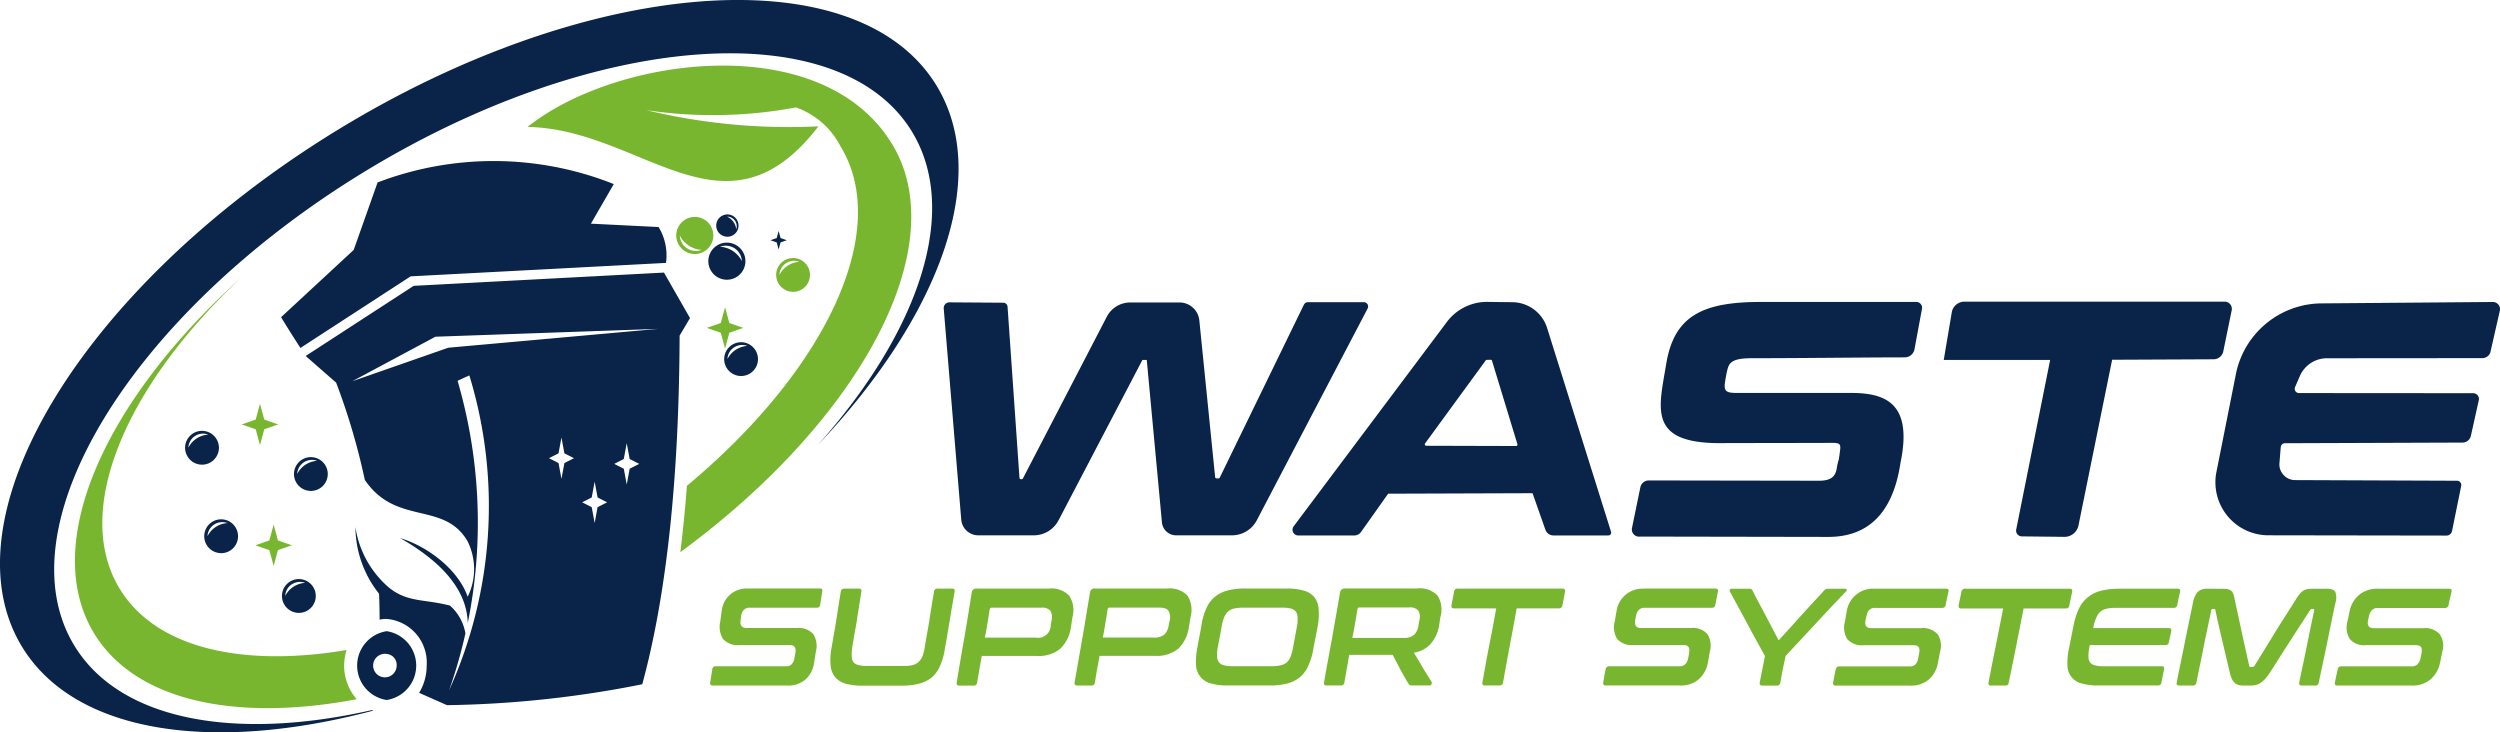
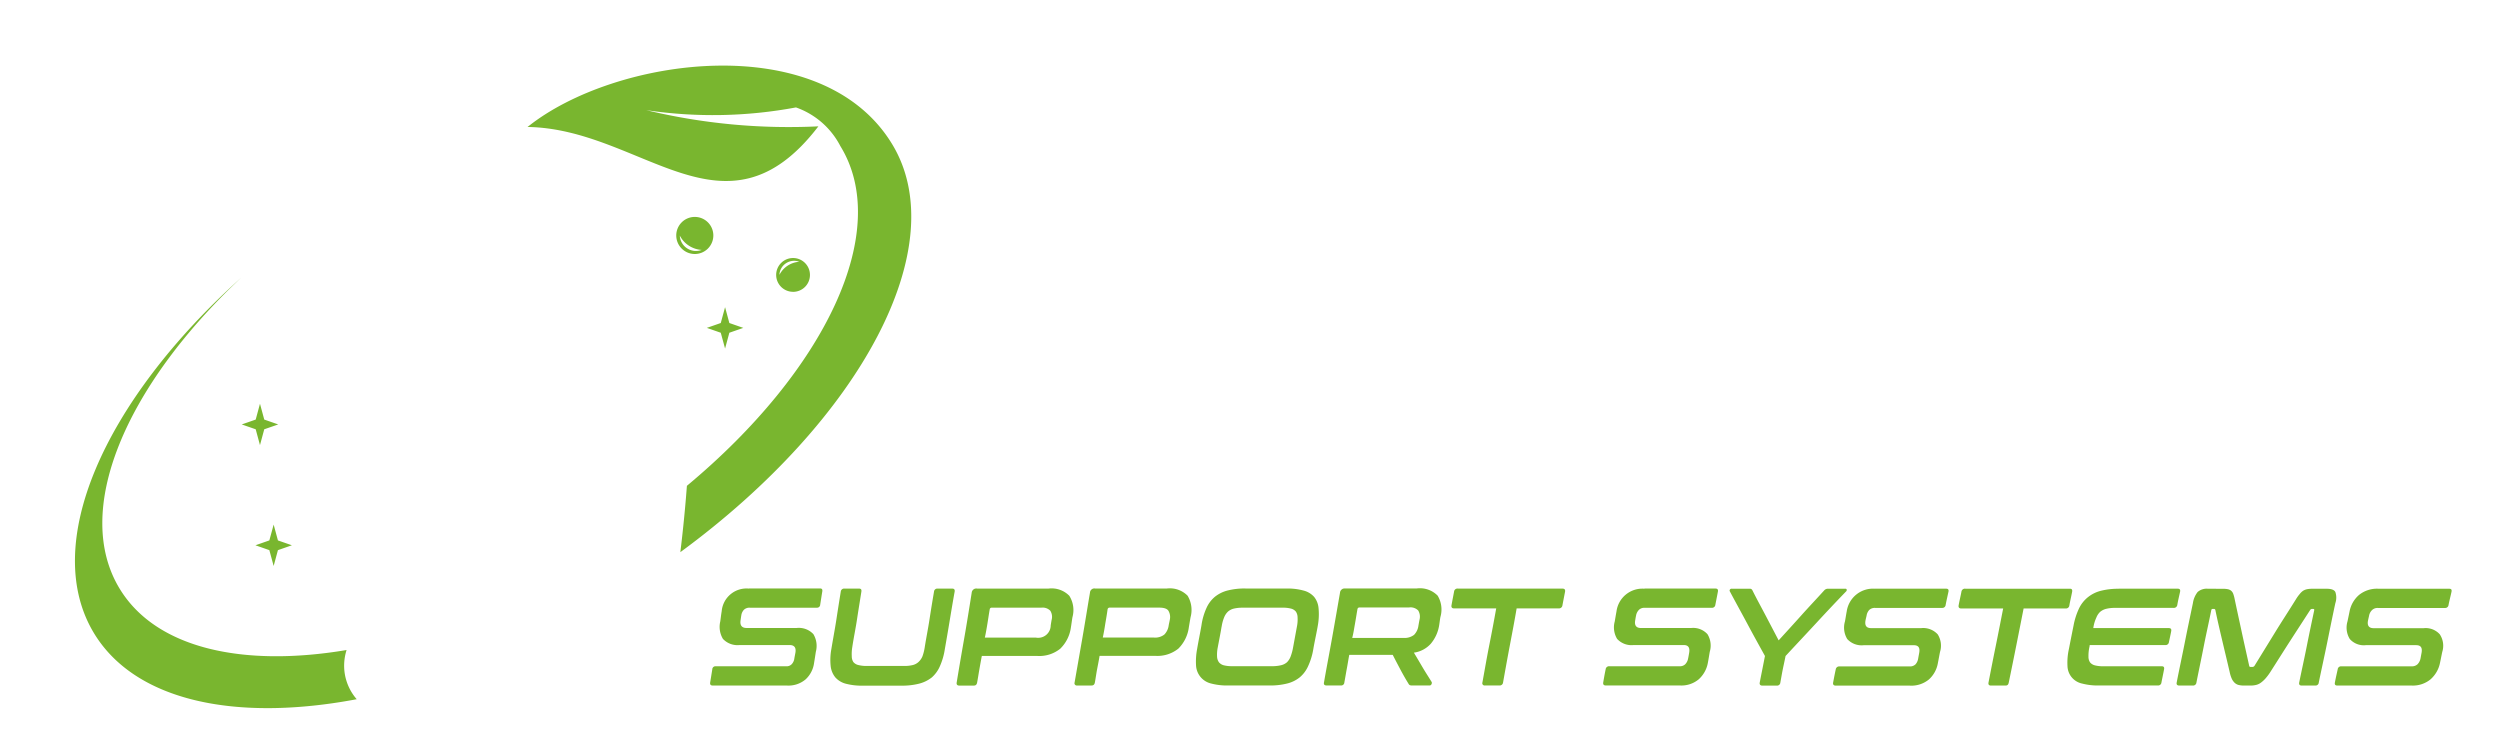
<svg xmlns="http://www.w3.org/2000/svg" width="195.795" height="57.354" viewBox="0 0 195.795 57.354">
  <g data-name="logo header">
-     <path data-name="Path 7524" d="M5.848 50.606c3.6 5.854 12.6 7.427 23.282 5.006.037.015.071.029.107.042-12.563 3.334-23.32 1.807-27.483-4.954-6.245-10.15 4.715-28.233 24.479-40.395S67.076-3.488 73.32 6.66c4.368 7.1.313 18.091-9.293 28.217C72 25.955 75.219 16.489 71.4 10.273c-5.719-9.291-25.027-7.8-43.127 3.34S.132 41.315 5.848 50.606m45.693-24.849-17.441.614-6.508 3.486 7.515-2.624zm-7.569 11.749-.23-1.241-.748-.381.748-.379.23-1.241.232 1.241.748.379-.748.381zm4.134-1.175.748-.384.23-1.239.23 1.239.748.384-.748.379-.23 1.241-.23-1.241zm-1.534 4.63-.23-1.239-.748-.381.748-.381.23-1.239.23 1.239.748.381-.748.381zM30.284 54.822a2.726 2.726 0 0 1 0-5.389 2.726 2.726 0 0 1 0 5.389m0-3.606a.921.921 0 1 0 .782.911.854.854 0 0 0-.782-.911m5.551-21.394a39.6 39.6 0 0 1 .8 18.968q-.106-3.69-5.306-6.652c2.1.628 4.537 2.419 5.3 4.6a4.921 4.921 0 0 0-.012-4.354c-1.852-3.166-5.592-1.18-8.045-4.8a52.174 52.174 0 0 0-2.245-7.615L23.94 27.88l8.46-5.494L52 21.348l2.04 3.562-.814 1.373q-.066 16.769-2.924 27.306a83.487 83.487 0 0 1-15.293 1.639l-2.184-.967a4.055 4.055 0 0 0 .591-2.133 3.426 3.426 0 0 0-3.137-3.655 2.725 2.725 0 0 0-.55.056q0-1.019-.042-2.03a8.475 8.475 0 0 1-1.852-5.223 7.754 7.754 0 0 0 1.783 3.9v-.007c.076.093.151.178.227.261.178.188.364.369.562.542 1.461 1.226 2.792.928 4.83 1.454a3.735 3.735 0 0 1 1.214 2.184 39.229 39.229 0 0 1-1.278 4.449A34.98 34.98 0 0 0 36.758 29.4zm12.237-15.405s-.6 1.031-1.793 3.1l5.3.264a4.265 4.265 0 0 1 .581 2.809l-20 1.053-8.631 5.607c-.967-1.49-1.515-2.409-1.515-2.409l5.686-5.267 1.871-5.284a25.464 25.464 0 0 1 18.5.127m8.856 7.49a1.452 1.452 0 1 0-1.451-1.451 1.451 1.451 0 0 0 1.451 1.451m.606-2.46a1.256 1.256 0 0 1 .567 1 2.07 2.07 0 0 0-1.71-1.124 1.266 1.266 0 0 1 1.143.125m.506 10a1.323 1.323 0 1 1 1.324-1.322 1.321 1.321 0 0 1-1.324 1.322m-.552-2.24a1.144 1.144 0 0 0-.515.911 1.884 1.884 0 0 1 1.559-1.026 1.146 1.146 0 0 0-1.043.115m-1.393-9.5a.873.873 0 1 1 .914.831.872.872 0 0 1-.914-.831m1.461-.432a.763.763 0 0 0-.618-.313 1.242 1.242 0 0 1 .723.994.762.762 0 0 0-.105-.682m4.065 1.539-.491-.171-.149-.555-.151.555-.489.171.489.171.151.555.149-.555zM23.409 48a1.324 1.324 0 1 1 1.322-1.324A1.324 1.324 0 0 1 23.409 48m-.552-2.243a1.144 1.144 0 0 0-.518.911 1.88 1.88 0 0 1 1.561-1.019 1.148 1.148 0 0 0-1.041.112m-5.538-2.441A1.324 1.324 0 1 1 18.643 42a1.324 1.324 0 0 1-1.322 1.324m-.552-2.243a1.144 1.144 0 0 0-.518.911 1.88 1.88 0 0 1 1.559-1.024 1.148 1.148 0 0 0-1.041.112m-.948-4.688a1.324 1.324 0 1 1 1.324-1.324 1.323 1.323 0 0 1-1.324 1.324m-.552-2.243a1.147 1.147 0 0 0-.515.911 1.877 1.877 0 0 1 1.559-1.024 1.153 1.153 0 0 0-1.043.112m9.076 4.3a1.323 1.323 0 1 1 1.324-1.322 1.323 1.323 0 0 1-1.324 1.322m-.552-2.24a1.152 1.152 0 0 0-.518.909 1.885 1.885 0 0 1 1.559-1.024 1.141 1.141 0 0 0-1.041.115m171.262-8.685.726-3.186a.56.56 0 0 0-.552-.686l-13.459.11a6.892 6.892 0 0 0-6.691 5.7l-1.493 7.5a4.15 4.15 0 0 0 4.063 4.962l13.95.022a.445.445 0 0 0 .44-.362l.716-3.528a.329.329 0 0 0-.068-.279.322.322 0 0 0-.261-.125l-12.68-.051a1.2 1.2 0 0 1-.9-.4 1.188 1.188 0 0 1-.325-.928l.1-1.246a.336.336 0 0 1 .335-.313l13.9-.051a.668.668 0 0 0 .657-.528l.621-2.792a.45.45 0 0 0-.44-.547l-13.64-.01a.336.336 0 0 1-.31-.472l.366-.84a2.31 2.31 0 0 1 2.157-1.415l12.139-.01a.665.665 0 0 0 .655-.523m-20.82-3.9h-20.384a1.006 1.006 0 0 0-1 .843l-.628 3.723h8.333l-2.658 13.28a.451.451 0 0 0 .437.537l3.33.037a1.115 1.115 0 0 0 1.112-.9l2.634-12.97 7.94-.037a.78.78 0 0 0 .767-.628l.657-3.21a.563.563 0 0 0-.55-.677m-45.866 18.4 14.822.027c3.01 0 5.05-1.739 5.656-5.814.982-4.713-1.229-5.46-3.892-5.463h-8.986c-1.09 0-.96-.327-.745-1.551.166-.669.159-1.168 1.972-1.168 3.931 0 8.028-.059 11.976-.066a.781.781 0 0 0 .772-.643l.586-3.166a.436.436 0 0 0-.1-.369.432.432 0 0 0-.347-.161h-12.215c-4.586 0-6.743 1.138-7.363 4.81-.594 3.616-1.546 6.4 4.708 6.242l7.534-.012c1.605-.012 1.456-.12 1.28 1.229v.017a4.83 4.83 0 0 0-.181.792c-.107.5-.325.923-1.383.923l-13.329-.022a.673.673 0 0 0-.662.537l-.655 3.188a.563.563 0 0 0 .55.677m-16.757-7.3a.108.108 0 0 0-.01.117.11.11 0 0 0 .1.064l7.034.02a.11.11 0 0 0 .093-.044.117.117 0 0 0 .017-.1l-1.989-6.53a.11.11 0 0 0-.112-.081l-.293.007a.111.111 0 0 0-.09.046l-4.749 6.5m9.425 6.76-1.007-2.863-11.309.039-2.118 2.99a.656.656 0 0 1-.55.283h-4.373a.45.45 0 0 1-.359-.718l11.964-15.958a3.926 3.926 0 0 1 3.279-1.617l1.862.022a2.881 2.881 0 0 1 2.751 2.042l5 15.936a.224.224 0 0 1-.034.2.22.22 0 0 1-.181.09h-4.288a.663.663 0 0 1-.635-.45m-18.914-17.628L95.53 37.406a.106.106 0 0 1-.1.064h-.151a.114.114 0 0 1-.112-.1L93.93 25.1a1.564 1.564 0 0 0-1.566-1.412h-3.809a2.073 2.073 0 0 0-1.879 1.131l-6.562 12.65a.1.1 0 0 1-.1.061h-.054a.112.112 0 0 1-.117-.105l-.933-13.402a.34.34 0 0 0-.335-.315l-4.212-.029a.448.448 0 0 0-.452.486l1.371 16.527a1.345 1.345 0 0 0 1.344 1.234h4.3a2.193 2.193 0 0 0 1.989-1.2l6.557-12.538h.34L91 40.907a1.117 1.117 0 0 0 1.116 1.019h4.336a2.2 2.2 0 0 0 1.989-1.2l8.669-16.566a.337.337 0 0 0-.3-.493h-4.385a.331.331 0 0 0-.3.191" style="fill-rule:evenodd;fill:#092349" />
    <path data-name="Path 7525" d="M49.817 40.2a91.1 91.1 0 0 0 .188-1.637q.191-1.77.325-3.55C61.162 26 66.434 15.041 62.345 8.4a6.243 6.243 0 0 0-3.474-3.022 35.32 35.32 0 0 1-11.727.213A47.779 47.779 0 0 0 60.627 6.86c-7.3 9.533-13.8.186-22.776.049C44.664 1.436 60.808-.846 66.371 8.2c4.92 7.991-2.4 21.628-16.554 32.009m-26.141 7.664c-8.176 1.376-14.91-.146-17.746-4.761-3.76-6.105.388-15.86 9.491-24.4C4.667 28.371-.356 39.643 3.931 46.615c3.247 5.275 11.084 6.9 20.539 5.111a4 4 0 0 1-.985-2.634 4.1 4.1 0 0 1 .191-1.219m27.277-33.919a1.452 1.452 0 1 0 1.447 1.454 1.452 1.452 0 0 0-1.451-1.454m-.606 2.46a1.258 1.258 0 0 1-.569-1 2.07 2.07 0 0 0 1.71 1.124 1.26 1.26 0 0 1-1.141-.125m8.3 3.406a1.323 1.323 0 1 1 1.324-1.319 1.323 1.323 0 0 1-1.324 1.322m-.552-2.24a1.144 1.144 0 0 0-.515.911 1.884 1.884 0 0 1 1.556-1.026 1.142 1.142 0 0 0-1.041.115m-3.345 5.062-1.092-.381-.335-1.241-.337 1.241-1.092.381 1.092.381.337 1.239.335-1.239zM19.393 39.67l-1.093-.381-.335-1.239-.337 1.239-1.09.381 1.09.381.337 1.241.335-1.241zm-1.07-9.464-1.094-.381-.335-1.241-.335 1.241-1.094.381 1.094.379.335 1.241.335-1.241zm170.034 12.867h-5.568a2.237 2.237 0 0 0-1.5.486 2.268 2.268 0 0 0-.74 1.278l-.164.792a1.7 1.7 0 0 0 .178 1.38 1.464 1.464 0 0 0 1.258.484h3.938c.369 0 .5.2.425.606-.029.149-.054.3-.083.445a.912.912 0 0 1-.232.445.638.638 0 0 1-.467.161h-5.5a.263.263 0 0 0-.286.239c-.076.342-.154.684-.22 1.029-.029.159.027.237.193.237h5.8a2.182 2.182 0 0 0 1.5-.486 2.325 2.325 0 0 0 .738-1.278c.064-.291.115-.579.178-.867a1.619 1.619 0 0 0-.193-1.38 1.484 1.484 0 0 0-1.258-.481h-3.924c-.369 0-.52-.205-.437-.608.024-.122.054-.244.081-.369a.817.817 0 0 1 .235-.442.606.606 0 0 1 .45-.164h5.253a.262.262 0 0 0 .286-.237c.066-.344.159-.684.232-1.029.034-.159-.012-.239-.176-.239m-18.9 0a1.068 1.068 0 0 0-.806.254 1.836 1.836 0 0 0-.371.872c-.215 1.036-.435 2.069-.64 3.11s-.43 2.072-.63 3.108c-.032.159.042.237.205.237h1.065a.259.259 0 0 0 .276-.237c.186-.943.388-1.888.572-2.827s.4-1.886.589-2.829c.015-.071.042-.107.1-.107h.1a.109.109 0 0 1 .122.086c.166.814.357 1.62.547 2.428s.386 1.617.574 2.426a2.52 2.52 0 0 0 .151.493 1.047 1.047 0 0 0 .217.33.741.741 0 0 0 .3.183 1.69 1.69 0 0 0 .467.054h.491a1.769 1.769 0 0 0 .464-.054 1.056 1.056 0 0 0 .371-.183 2.326 2.326 0 0 0 .354-.33 4.243 4.243 0 0 0 .369-.493c.518-.809 1.026-1.62 1.546-2.426s1.046-1.612 1.571-2.426a.171.171 0 0 1 .151-.088h.1c.054 0 .083.037.068.107-.2.943-.4 1.886-.586 2.829s-.4 1.884-.589 2.827c-.032.159.042.237.191.237h1.068a.252.252 0 0 0 .274-.237c.213-1.036.445-2.074.655-3.108s.418-2.074.643-3.11a1.362 1.362 0 0 0 0-.872c-.085-.166-.313-.254-.669-.254h-1.121a2.152 2.152 0 0 0-.41.032 1.009 1.009 0 0 0-.327.127 1.226 1.226 0 0 0-.259.249 2.923 2.923 0 0 0-.3.415c-.535.865-1.107 1.732-1.639 2.6s-1.07 1.739-1.6 2.6a.2.2 0 0 1-.178.1h-.137c-.068 0-.1-.034-.11-.1-.191-.867-.388-1.732-.574-2.6s-.376-1.732-.559-2.6a2.737 2.737 0 0 0-.11-.415.6.6 0 0 0-.164-.249.612.612 0 0 0-.274-.125 1.942 1.942 0 0 0-.384-.032zm-6.987 0a5.553 5.553 0 0 0-1.395.159 2.664 2.664 0 0 0-1.014.5 2.54 2.54 0 0 0-.7.882 5.5 5.5 0 0 0-.425 1.322c-.125.621-.249 1.244-.369 1.864a4.854 4.854 0 0 0-.11 1.327A1.442 1.442 0 0 0 159.6 50.5a4.88 4.88 0 0 0 1.327.151h4.6a.26.26 0 0 0 .286-.237c.066-.344.142-.687.205-1.029.032-.161-.027-.239-.176-.239h-4.583a2.548 2.548 0 0 1-.655-.071.709.709 0 0 1-.384-.237.791.791 0 0 1-.122-.457 3.108 3.108 0 0 1 .068-.711.92.92 0 0 0 .027-.183h5.919a.265.265 0 0 0 .288-.237c.061-.286.125-.569.178-.855.029-.159-.027-.239-.193-.239h-5.907a.592.592 0 0 1 .015-.11 2.82 2.82 0 0 1 .22-.708 1.231 1.231 0 0 1 .3-.454 1.167 1.167 0 0 1 .476-.237 2.718 2.718 0 0 1 .684-.073h4.583a.272.272 0 0 0 .3-.237c.056-.342.144-.684.217-1.029.034-.156-.027-.239-.191-.239h-4.612m-12.022 0a.276.276 0 0 0-.3.239c-.066.354-.154.706-.217 1.06-.032.166.042.252.205.252h3.281c-.191.965-.376 1.932-.574 2.9s-.386 1.932-.574 2.9c-.032.159.042.237.191.237h1.136c.164 0 .227-.078.259-.237q.3-1.451.589-2.9t.574-2.9h3.31a.264.264 0 0 0 .274-.249c.063-.354.151-.706.217-1.06.029-.161-.027-.239-.178-.239h-8.192m-7.07 0a2.08 2.08 0 0 0-2.213 1.769c-.051.261-.088.528-.139.792a1.722 1.722 0 0 0 .178 1.38 1.522 1.522 0 0 0 1.288.484h3.924c.369 0 .5.2.423.606-.027.149-.056.3-.081.445a.887.887 0 0 1-.205.445.606.606 0 0 1-.464.164h-5.5a.272.272 0 0 0-.286.237c-.076.344-.139.686-.205 1.031-.029.159.054.237.205.237h5.8a2.155 2.155 0 0 0 1.5-.486 2.224 2.224 0 0 0 .7-1.28c.059-.288.107-.579.166-.867a1.659 1.659 0 0 0-.178-1.38 1.539 1.539 0 0 0-1.292-.491h-3.926c-.369 0-.511-.2-.437-.608.022-.122.056-.244.083-.366a.848.848 0 0 1 .205-.445.628.628 0 0 1 .464-.164h5.25a.256.256 0 0 0 .274-.237c.066-.342.144-.684.22-1.029.034-.159-.027-.239-.178-.239h-5.58m-11.223 0a.155.155 0 0 0-.137.071.129.129 0 0 0 0 .147c.447.843.916 1.686 1.366 2.529s.916 1.683 1.38 2.524l-.205 1.043c-.068.343-.139.694-.205 1.041-.029.159.054.237.22.237h1.134a.255.255 0 0 0 .261-.237c.064-.347.122-.7.191-1.041s.151-.694.217-1.041c.782-.843 1.573-1.683 2.353-2.526s1.571-1.688 2.38-2.524a.152.152 0 0 0 .056-.149.09.09 0 0 0-.1-.071H139.7a.381.381 0 0 0-.3.132c-.589.65-1.212 1.307-1.791 1.954s-1.175 1.3-1.776 1.957l-1.026-1.957c-.342-.652-.7-1.3-1.026-1.957a.214.214 0 0 0-.22-.129h-1.4m-6.826 0a2.048 2.048 0 0 0-2.2 1.766c-.049.264-.093.53-.137.792a1.754 1.754 0 0 0 .183 1.369 1.521 1.521 0 0 0 1.287.484h3.932c.357 0 .493.2.425.608-.027.149-.051.3-.083.445a.86.86 0 0 1-.22.445.579.579 0 0 1-.449.161h-5.5a.267.267 0 0 0-.288.239c-.073.342-.132.686-.191 1.031-.024.159.044.237.205.237h5.8a2.117 2.117 0 0 0 1.478-.486 2.276 2.276 0 0 0 .711-1.28c.056-.288.1-.581.149-.867a1.7 1.7 0 0 0-.178-1.383 1.511 1.511 0 0 0-1.283-.484h-3.926c-.366 0-.525-.2-.45-.608.02-.122.039-.244.066-.366a.844.844 0 0 1 .222-.445.592.592 0 0 1 .447-.164h5.267a.259.259 0 0 0 .274-.237c.066-.344.137-.686.2-1.031.034-.159-.042-.239-.176-.239h-5.58m-14.619 0a.265.265 0 0 0-.288.239c-.066.357-.137.708-.2 1.063-.032.166.039.252.2.252h3.3c-.173.967-.354 1.932-.547 2.9s-.357 1.935-.533 2.9a.179.179 0 0 0 .193.237h1.148a.261.261 0 0 0 .276-.237c.173-.967.347-1.937.53-2.9s.371-1.935.533-2.9h3.3a.271.271 0 0 0 .288-.249c.066-.354.137-.708.205-1.063.027-.159-.044-.239-.205-.239h-8.194m-8.052 2.737c.068-.376.125-.752.191-1.129a.157.157 0 0 1 .166-.132h3.882a.84.84 0 0 1 .711.239.94.94 0 0 1 .1.726c-.029.151-.056.305-.083.457a1.251 1.251 0 0 1-.344.726 1.219 1.219 0 0 1-.821.239h-4.021c.1-.376.151-.752.22-1.126m-.794-2.748a.358.358 0 0 0-.381.327c-.205 1.173-.406 2.345-.616 3.518s-.437 2.343-.64 3.516c-.032.159.037.237.205.237h1.119a.247.247 0 0 0 .271-.237c.068-.359.125-.721.193-1.08s.122-.721.191-1.08h3.406c.191.376.391.755.589 1.129s.415.757.645 1.129a.276.276 0 0 0 .093.107.371.371 0 0 0 .178.032h1.356a.162.162 0 0 0 .176-.107.189.189 0 0 0 .012-.164c-.237-.386-.484-.762-.711-1.148s-.45-.767-.682-1.151a2.18 2.18 0 0 0 1.324-.7 2.95 2.95 0 0 0 .66-1.473c.034-.205.054-.415.093-.621a2.1 2.1 0 0 0-.217-1.671 1.94 1.94 0 0 0-1.627-.564h-5.636m-9.652 2.985a3.062 3.062 0 0 1 .191-.711 1.272 1.272 0 0 1 .3-.457 1.076 1.076 0 0 1 .464-.239 2.988 2.988 0 0 1 .684-.071h3.12a2.476 2.476 0 0 1 .669.071.712.712 0 0 1 .384.237.824.824 0 0 1 .134.457 2.722 2.722 0 0 1-.051.711l-.3 1.63a3.934 3.934 0 0 1-.191.711 1.285 1.285 0 0 1-.286.454 1.066 1.066 0 0 1-.481.239 2.908 2.908 0 0 1-.7.071h-3.107a2.55 2.55 0 0 1-.669-.071.74.74 0 0 1-.372-.232.83.83 0 0 1-.149-.454 2.875 2.875 0 0 1 .054-.713c.1-.54.213-1.085.3-1.627m1.859-2.988a5.408 5.408 0 0 0-1.393.159 2.614 2.614 0 0 0-1 .5 2.446 2.446 0 0 0-.655.882 5 5 0 0 0-.384 1.327c-.105.623-.239 1.246-.342 1.866a5.265 5.265 0 0 0-.083 1.331A1.535 1.535 0 0 0 91.4 50.5a4.892 4.892 0 0 0 1.327.151h3.227a5.445 5.445 0 0 0 1.371-.151 2.567 2.567 0 0 0 1.009-.493 2.458 2.458 0 0 0 .657-.889 5.208 5.208 0 0 0 .4-1.331c.107-.623.252-1.244.357-1.866A4.949 4.949 0 0 0 99.8 44.6a1.638 1.638 0 0 0-.344-.884 1.656 1.656 0 0 0-.833-.5 4.735 4.735 0 0 0-1.314-.159H94.07M83.1 45.789c.064-.366.127-.738.178-1.109a.156.156 0 0 1 .164-.127h3.884c.357 0 .6.078.711.239a.969.969 0 0 1 .11.726c-.024.142-.059.276-.083.413a1.264 1.264 0 0 1-.34.728 1.164 1.164 0 0 1-.809.239H82.9c.081-.369.144-.738.2-1.109m-.833-2.739a.347.347 0 0 0-.369.327c-.2 1.173-.384 2.348-.589 3.52l-.616 3.518a.179.179 0 0 0 .193.237h1.136c.149 0 .23-.078.259-.237.066-.349.11-.7.176-1.043s.137-.694.193-1.043H87a2.617 2.617 0 0 0 1.818-.564 2.883 2.883 0 0 0 .823-1.671c.046-.269.088-.535.137-.8a2.155 2.155 0 0 0-.235-1.673 1.943 1.943 0 0 0-1.627-.564h-5.648m-8.4 2.739c.061-.369.112-.738.178-1.109a.146.146 0 0 1 .164-.129h3.87a.837.837 0 0 1 .711.239.905.905 0 0 1 .1.728c-.024.137-.046.274-.068.413a.981.981 0 0 1-1.148.965h-4.012c.083-.369.144-.738.205-1.107m-.833-2.739a.361.361 0 0 0-.4.325c-.186 1.173-.371 2.348-.577 3.52s-.408 2.348-.6 3.52c-.027.159.054.237.205.237H72.8c.149 0 .23-.078.259-.237.066-.349.117-.7.178-1.043s.122-.694.191-1.043h4.322a2.612 2.612 0 0 0 1.818-.564 2.858 2.858 0 0 0 .836-1.673c.046-.269.076-.535.122-.8a2.092 2.092 0 0 0-.247-1.673 1.939 1.939 0 0 0-1.627-.564h-5.617m-10.366 0a.261.261 0 0 0-.288.237q-.183 1.125-.354 2.25c-.117.748-.261 1.5-.384 2.248a4.7 4.7 0 0 0-.054 1.331 1.684 1.684 0 0 0 .369.892 1.649 1.649 0 0 0 .821.493 4.845 4.845 0 0 0 1.339.151h3.01a5.324 5.324 0 0 0 1.366-.151 2.667 2.667 0 0 0 1.016-.493 2.468 2.468 0 0 0 .64-.892 5.21 5.21 0 0 0 .381-1.329c.132-.752.261-1.5.384-2.248s.249-1.5.384-2.25c.029-.159-.042-.239-.193-.239h-1.147a.258.258 0 0 0-.276.239c-.122.721-.242 1.444-.352 2.167s-.257 1.446-.371 2.167a3.852 3.852 0 0 1-.178.723 1.275 1.275 0 0 1-.315.454 1.021 1.021 0 0 1-.45.239 2.786 2.786 0 0 1-.684.071h-2.9a2.658 2.658 0 0 1-.669-.071.718.718 0 0 1-.4-.239.832.832 0 0 1-.122-.457 3.25 3.25 0 0 1 .042-.721c.107-.723.261-1.446.369-2.167s.23-1.446.342-2.167c.024-.161-.027-.239-.193-.239zm-7.481 0a1.952 1.952 0 0 0-2.133 1.771c-.046.264-.073.53-.11.794A1.83 1.83 0 0 0 53.151 47a1.555 1.555 0 0 0 1.3.484h3.924c.369 0 .523.2.452.608-.027.149-.059.3-.083.445a.787.787 0 0 1-.205.445.546.546 0 0 1-.437.164h-5.51a.247.247 0 0 0-.274.239c-.054.344-.11.689-.166 1.031-.024.161.042.239.205.239h5.8a2.069 2.069 0 0 0 1.476-.489 2.128 2.128 0 0 0 .657-1.28c.049-.293.093-.581.137-.87a1.787 1.787 0 0 0-.191-1.385 1.556 1.556 0 0 0-1.3-.484H55c-.369 0-.528-.205-.467-.608.02-.125.034-.249.056-.371a.812.812 0 0 1 .205-.445.619.619 0 0 1 .464-.164h5.252a.243.243 0 0 0 .259-.237c.056-.344.107-.689.164-1.033.027-.159-.027-.239-.178-.239h-5.566" transform="translate(3.467 3.035)" style="fill:#79b62f;fill-rule:evenodd" />
  </g>
</svg>